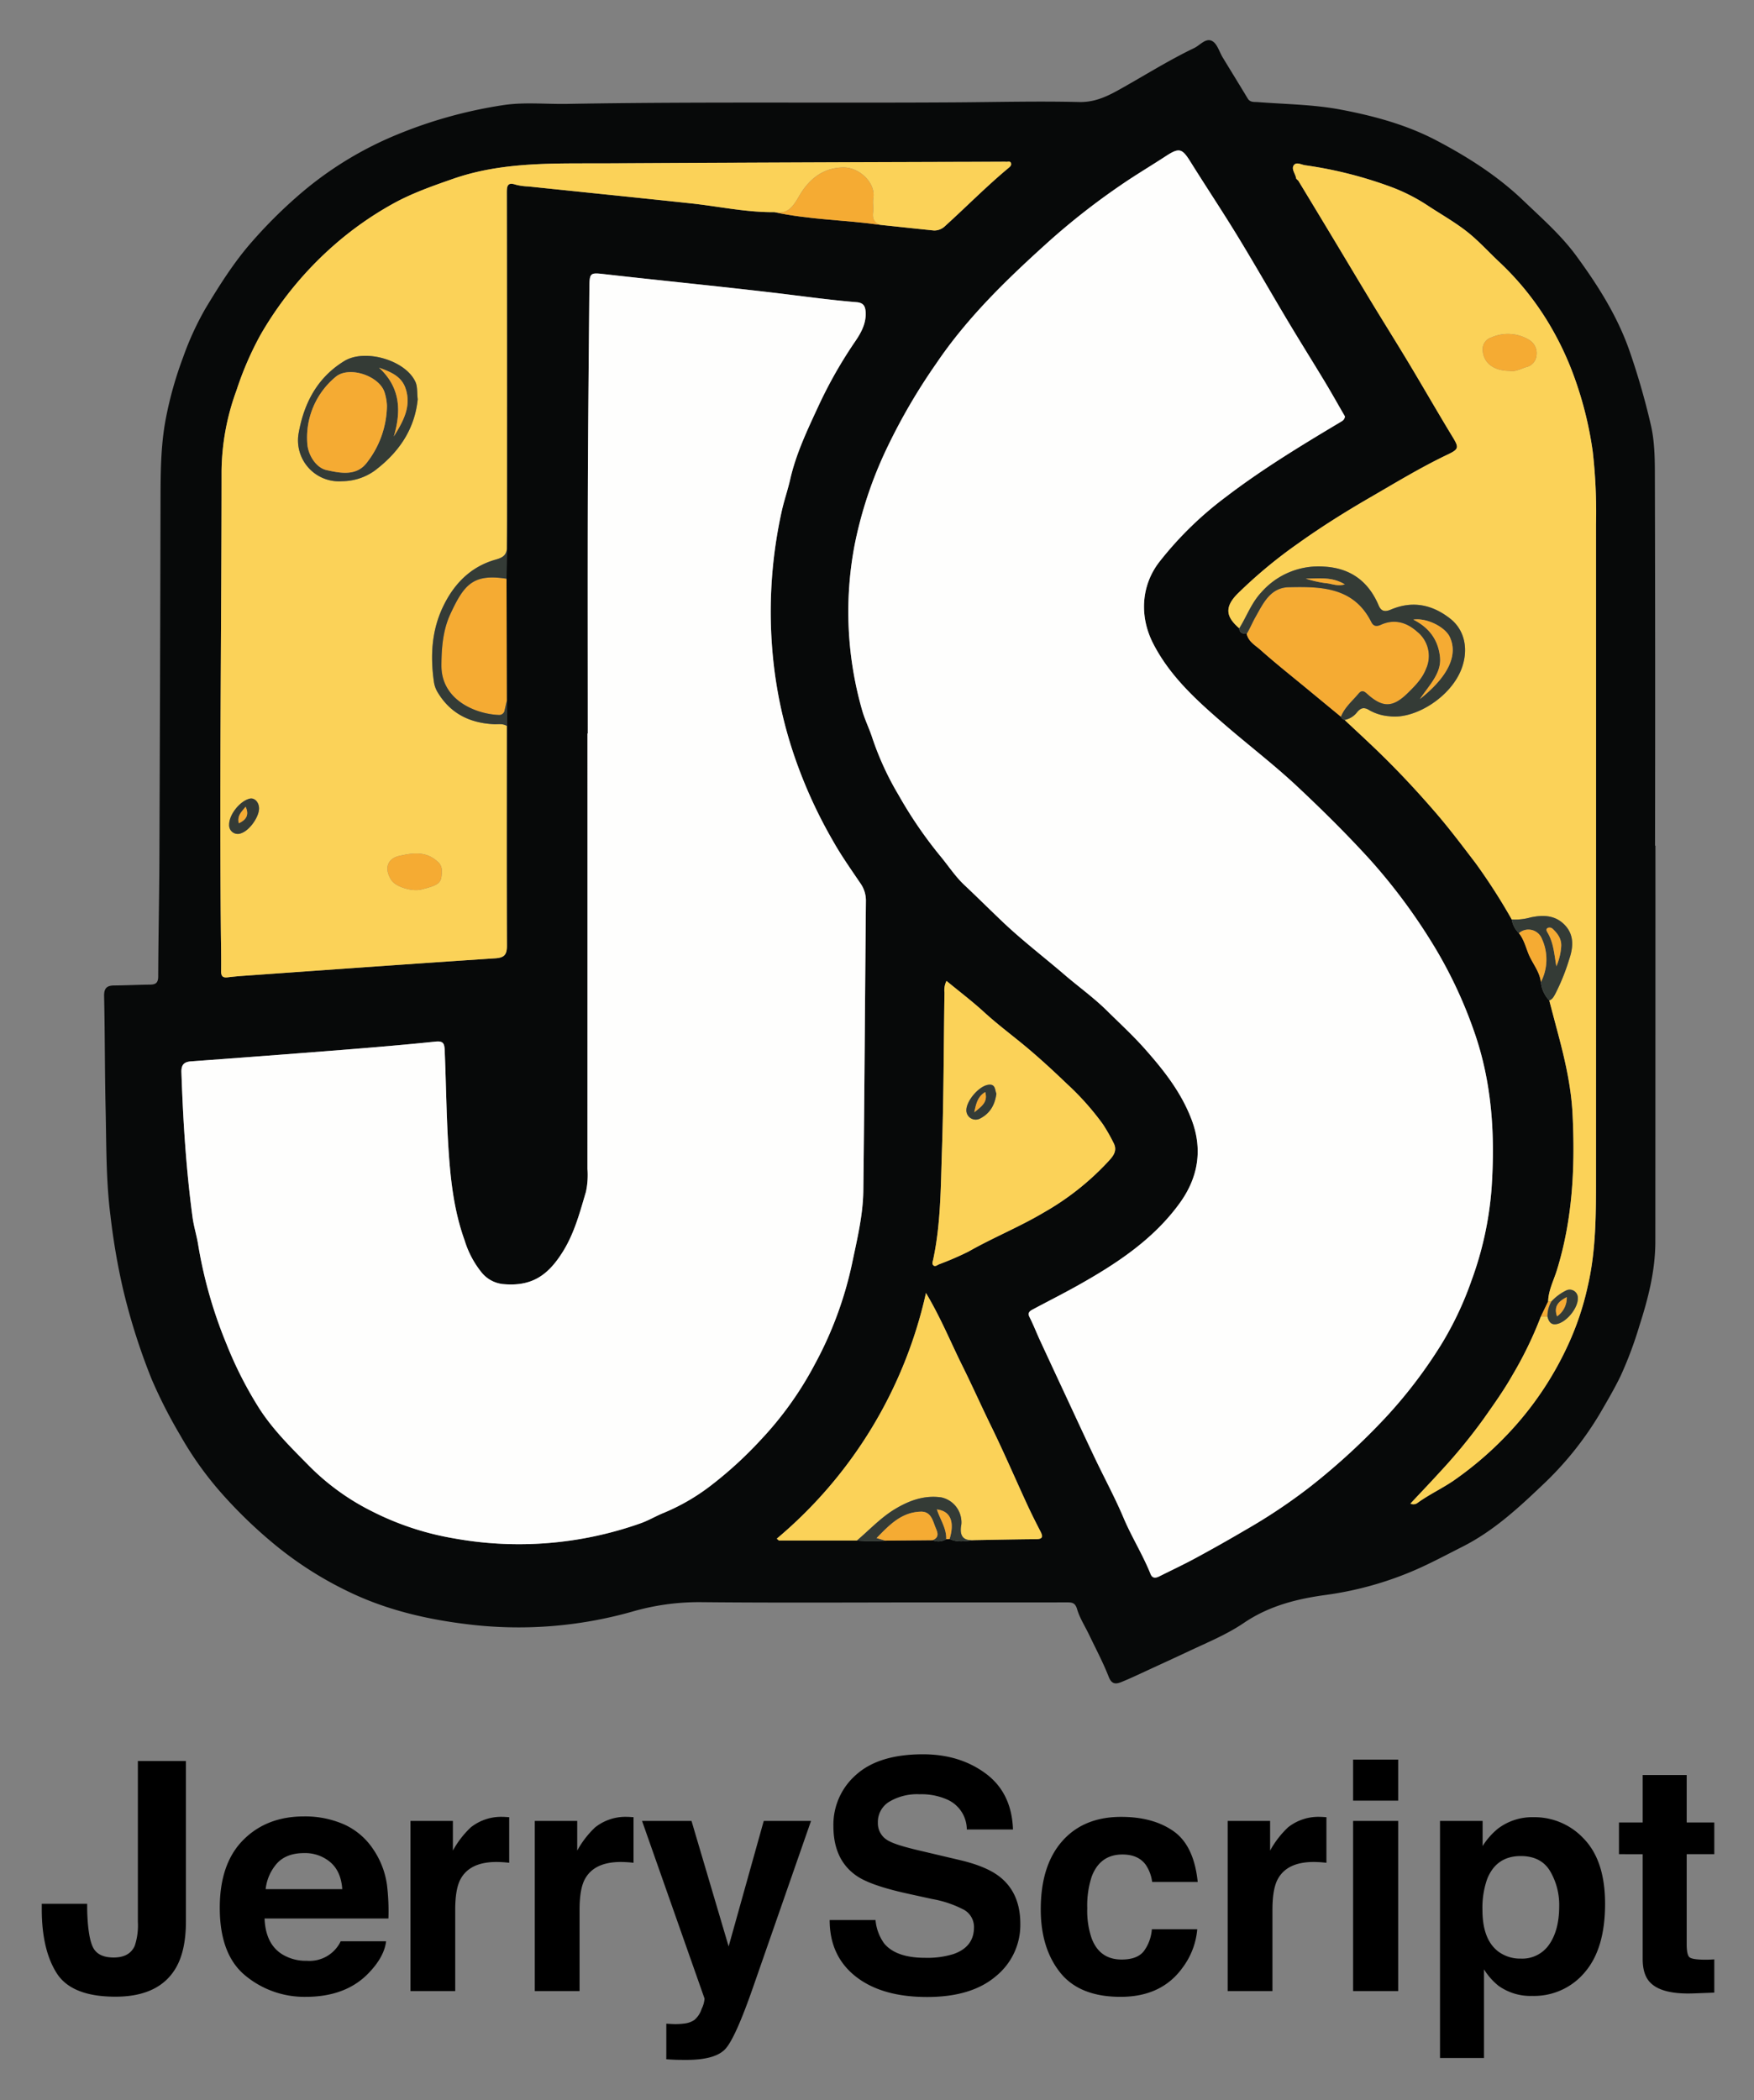
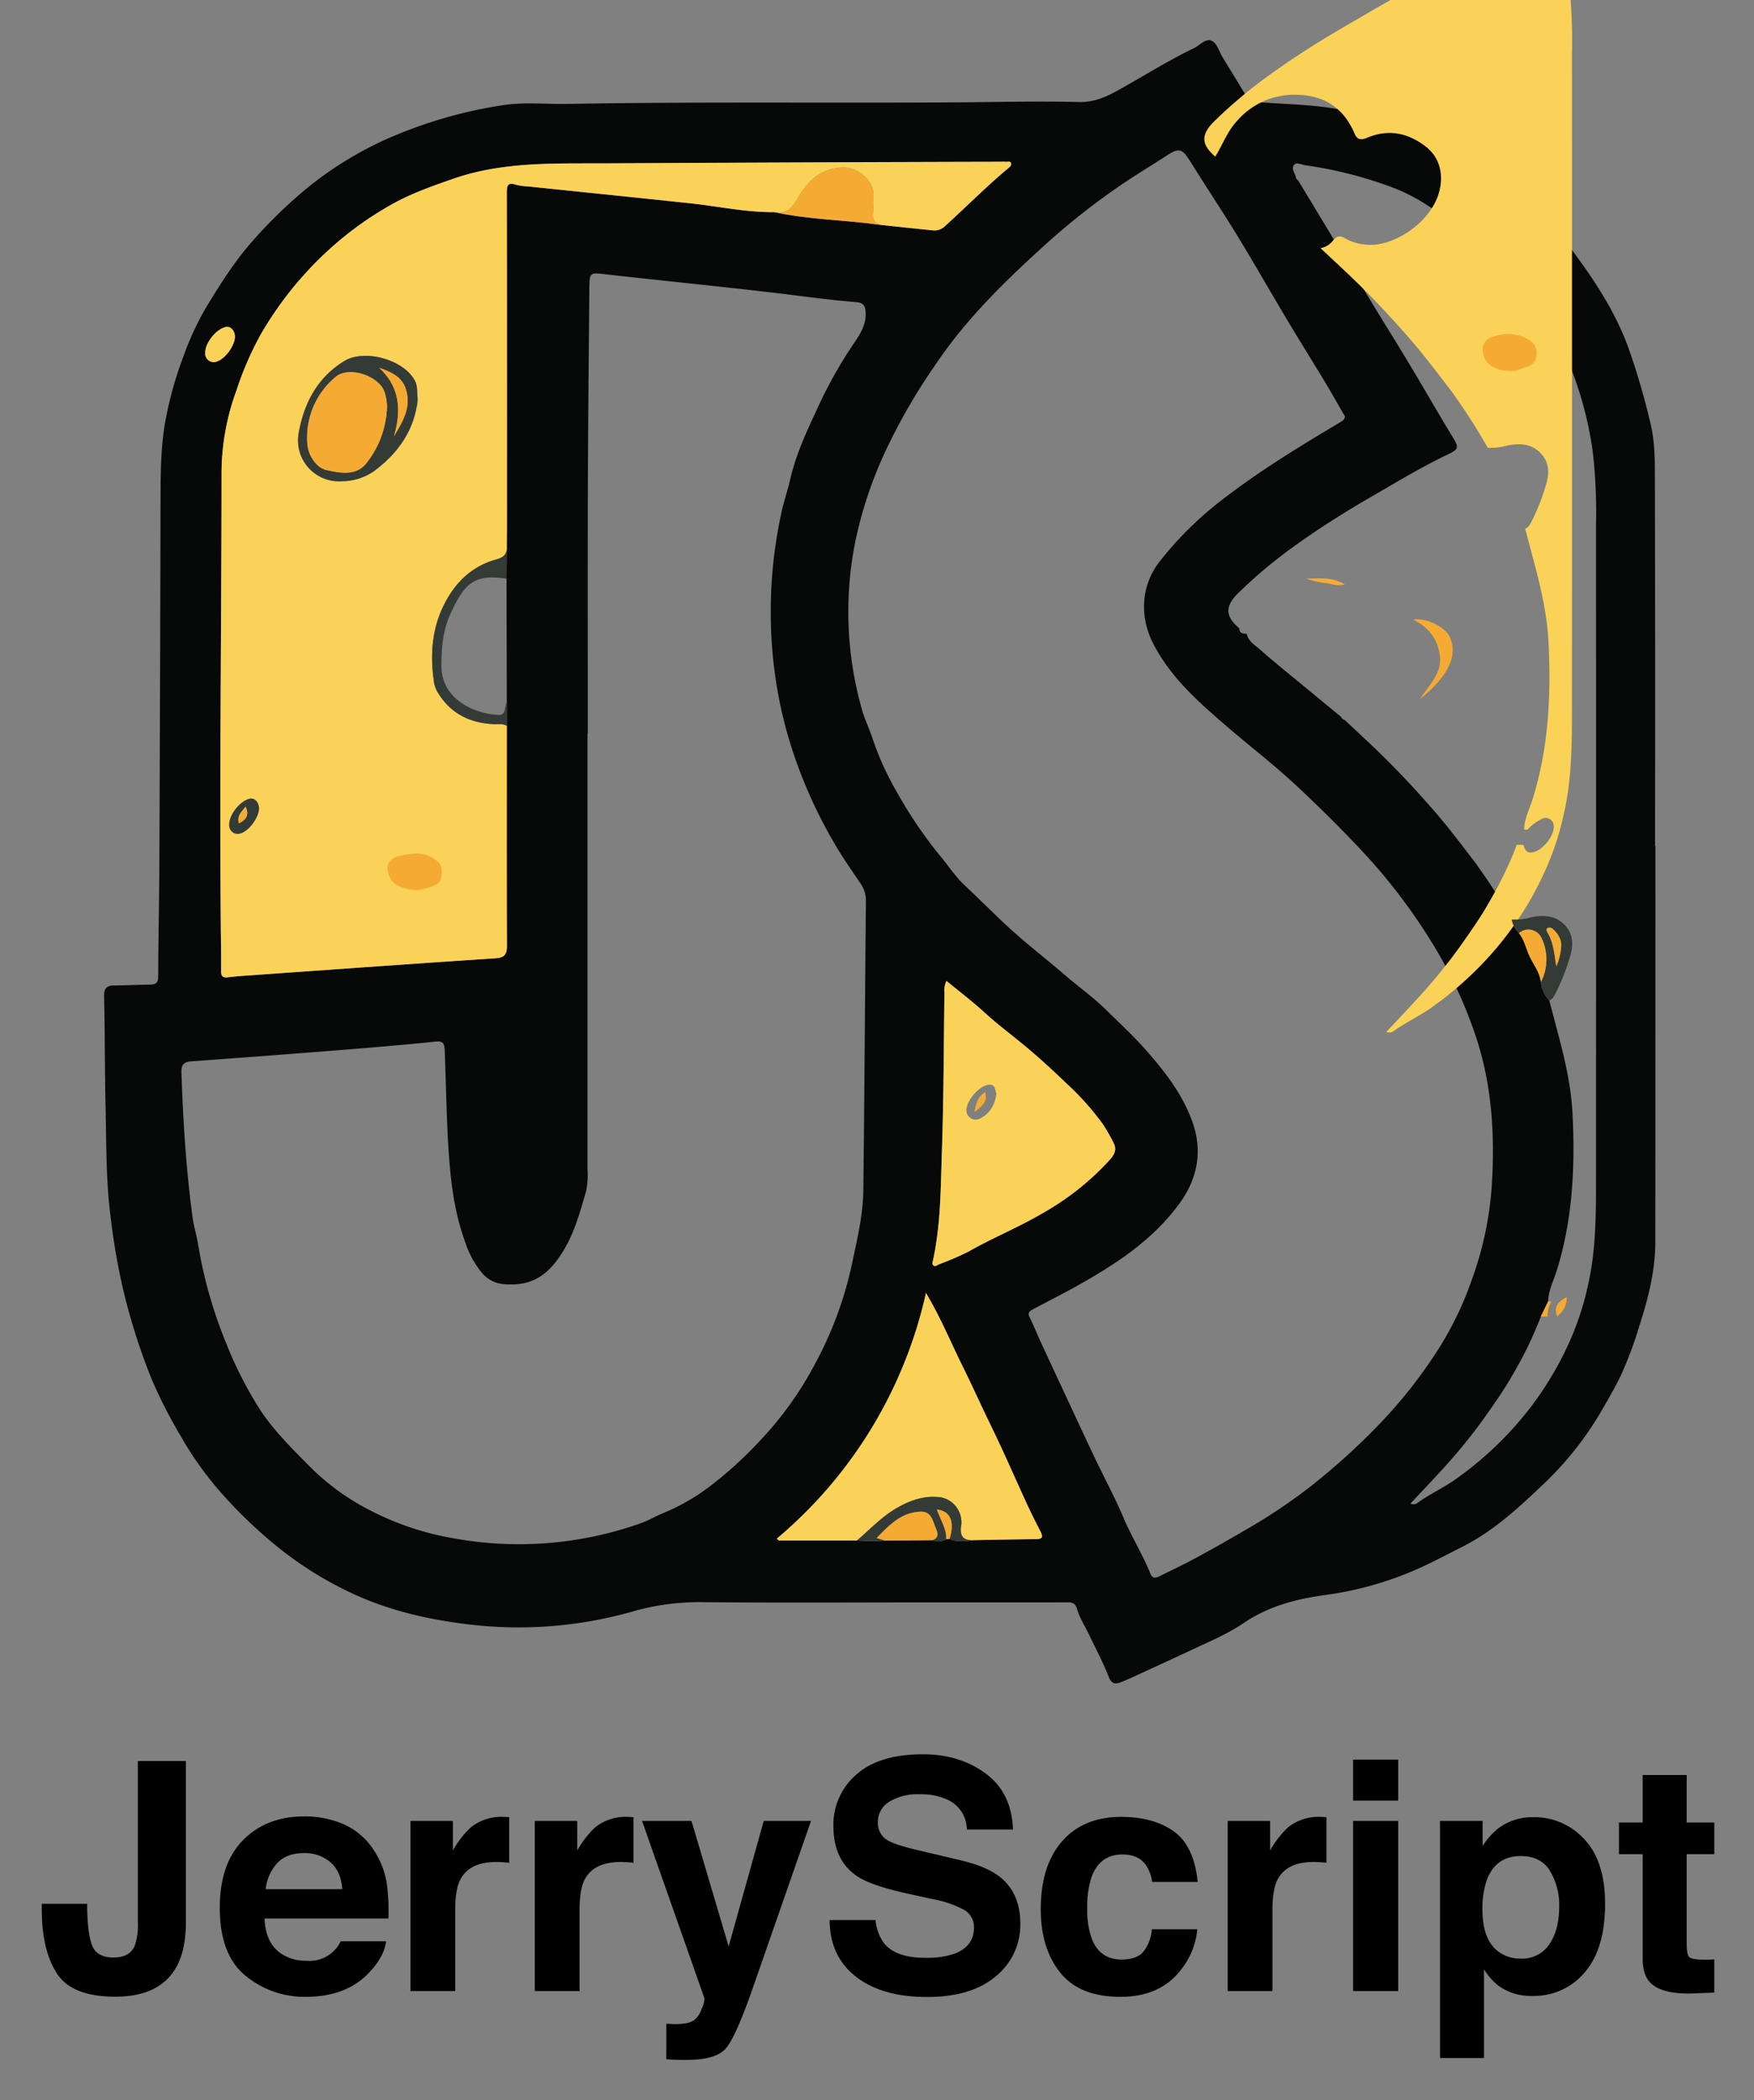
<svg xmlns="http://www.w3.org/2000/svg" role="img" viewBox="0.04 -9.46 497.92 595.92">
  <rect x="0.04" y="-9.46" width="497.92" height="595.92" fill="#808080" stroke="none" />
  <title>Jerryscript logo</title>
  <defs>
    <style>.cls-2{fill:#fefefd}.cls-4{fill:#f5ab33}.cls-5{fill:#343b36}</style>
  </defs>
  <path fill="#070909" d="M469.978 230.515q0 56.208-.026 112.415c-.013 8.217-2.034 16.105-4.543 23.884a109.581 109.581 0 0 1-5.302 14.145c-1.754 3.633-3.813 7.125-5.841 10.619a93.307 93.307 0 0 1-16.618 20.617c-6.845 6.522-13.812 12.883-22.413 17.232-5.294 2.677-10.507 5.509-16.023 7.694a96.383 96.383 0 0 1-22.677 5.993c-8.344 1.123-16.253 3.11-23.425 7.981-4.782 3.247-10.251 5.486-15.525 7.972-4.044 1.906-8.114 3.756-12.171 5.635-2.355 1.091-4.704 2.203-7.11 3.169-1.549.622-2.699.61-3.524-1.499-1.594-4.075-3.668-7.962-5.56-11.919-1.158-2.422-2.664-4.735-3.412-7.275-.534-1.813-1.386-1.938-2.861-1.935-12.519.028-25.038.005-37.556.006-22.135.002-44.271.149-66.403-.07a67.998 67.998 0 0 0-19.424 2.675 118.577 118.577 0 0 1-47.117 3.559c-11.167-1.369-22.088-3.913-32.27-8.648a103.379 103.379 0 0 1-21.304-13.236 133.374 133.374 0 0 1-15.371-14.61 96.922 96.922 0 0 1-12.287-17.075 139.561 139.561 0 0 1-8.068-15.798 178.768 178.768 0 0 1-8.177-25.687 189.978 189.978 0 0 1-3.575-20.858c-1.279-9.989-1.143-20.091-1.372-30.151-.244-10.7-.191-21.407-.429-32.107-.051-2.301.773-3.047 2.894-3.061 3.355-.022 6.708-.205 10.063-.236 1.626-.015 2.394-.431 2.4-2.327.036-10.974.288-21.948.334-32.922q.212-50.761.323-101.522c.022-8.06-.003-16.131 1.549-24.078a106.296 106.296 0 0 1 4.867-17.18 83.551 83.551 0 0 1 6.408-13.949c3.923-6.476 7.913-12.855 12.934-18.601a134.496 134.496 0 0 1 13.057-13.084 101.172 101.172 0 0 1 28.309-17.539 129.974 129.974 0 0 1 30.398-8.407c5.87-.853 11.951-.207 17.936-.313 36.727-.65 73.459-.201 110.188-.437 11.699-.075 23.404-.379 35.095-.093 5.072.124 8.916-2.092 12.97-4.388 6.531-3.699 12.912-7.668 19.695-10.917 1.719-.824 3.345-3.017 5.18-1.978 1.409.798 1.984 3.052 2.952 4.645 2.357 3.877 4.742 7.737 7.084 11.623.708 1.175 1.836.954 2.893 1.036 7.853.609 15.758.664 23.531 2.134 9.437 1.784 18.717 4.308 27.206 8.774 8.845 4.653 17.292 10.017 24.614 17.028 5.254 5.03 10.763 9.849 15.053 15.711 6.159 8.417 11.725 17.165 15.188 27.221a204.778 204.778 0 0 1 5.961 20.737c1.192 5.171 1.135 10.457 1.148 15.693q.13 51.849.045 103.7zM268.65 427.313l.96-.067c2.25 1.088 4.577.602 6.894.338 5.885-.099 11.771-.236 17.657-.277 2.139-.015 1.896-.936 1.171-2.337-1.279-2.473-2.532-4.962-3.699-7.49-3.406-7.382-6.618-14.858-10.188-22.159-2.802-5.73-5.399-11.555-8.239-17.271-3.28-6.601-6.048-13.456-10.304-20.608a127.059 127.059 0 0 1-42.35 69.718l.594.525h22.168a46.421 46.421 0 0 0 8.001.04l13.451-.126a4.238 4.238 0 0 0 3.885-.285zM437.457 269.226a8.934 8.934 0 0 0 2.382 5.203q1.241 4.697 2.484 9.394c2.007 7.524 3.749 15.137 4.133 22.91.738 14.966.034 29.804-4.473 44.312-.891 2.868-2.384 5.664-2.459 8.792l-2.074 4.297a108.855 108.855 0 0 1-8.055 16.614c-2.427 4.292-5.293 8.294-8.13 12.328a157.41 157.41 0 0 1-12.617 15.342c-2.66 2.919-5.392 5.773-8.212 8.784a1.902 1.902 0 0 0 2.054-.223c3.198-2.31 6.777-3.983 10.065-6.195a99.048 99.048 0 0 0 17.426-15.392 93.188 93.188 0 0 0 15.232-23.29 80.841 80.841 0 0 0 5.567-16.632c2.392-10.297 2.326-20.86 2.33-31.373q.034-92.376.003-184.753a151.394 151.394 0 0 0-.925-20.622 103.833 103.833 0 0 0-5.181-21.001 86.742 86.742 0 0 0-8.204-16.897 80.978 80.978 0 0 0-13.193-15.984c-2.656-2.493-5.129-5.195-7.895-7.557-3.795-3.24-8.186-5.652-12.342-8.393a51.668 51.668 0 0 0-10.007-5.146 117.22 117.22 0 0 0-24.851-6.316c-1.101-.162-2.528-1.062-3.243.073-.67 1.063.509 2.35.698 3.58.046.3.497.515.681.818q5.063 8.352 10.102 16.718c3.547 5.891 7.062 11.801 10.63 17.679 3.529 5.814 7.15 11.573 10.652 17.404 4.14 6.894 8.136 13.876 12.316 20.746 1.869 3.073 1.908 3.521-1.374 5.086-7.615 3.63-14.821 8.022-22.101 12.232-6.956 4.024-13.793 8.313-20.362 13.007a135.664 135.664 0 0 0-17.11 14.207c-4.127 4.114-3.015 6.878.443 9.858.046 1.405 1.032 1.541 2.105 1.559.473 2.222 2.449 3.264 3.912 4.567 4.327 3.853 8.881 7.45 13.35 11.144q4.743 3.92 9.494 7.829a1.449 1.449 0 0 0 1.027.89c3.215 3.02 6.467 6.002 9.636 9.069 5.685 5.502 11.063 11.276 16.243 17.275 3.986 4.616 7.618 9.47 11.308 14.293a169.043 169.043 0 0 1 10.273 15.994 6.959 6.959 0 0 0 2.028 3.888c1.376 1.71 1.929 3.885 2.705 5.82 1.094 2.729 3.192 5.024 3.53 8.06zm-293.623-114.461q.037-4.206.073-8.412c.015-2.99.043-5.979.044-8.969q.005-46.077-.034-92.155c-.003-2.01.238-3.046 2.571-2.268a16.465 16.465 0 0 0 3.487.484c15.388 1.601 30.781 3.159 46.164 4.804 7.913.846 15.732 2.571 23.743 2.495 9.951 2.156 20.157 2.193 30.195 3.622 5.037.53 10.073 1.072 15.112 1.583a4.392 4.392 0 0 0 3.174-1.294c6.026-5.453 11.731-11.258 17.989-16.463.42-.349.89-.771.693-1.35-.231-.679-.918-.343-1.408-.389-.54-.051-1.087-.014-1.632-.012q-55.777.213-111.554.45c-14.74.084-29.557-.571-43.844 4.412-5.93 2.068-11.866 4.149-17.32 7.218a95.8 95.8 0 0 0-16.387 11.556 100.602 100.602 0 0 0-20.908 25.475 91.721 91.721 0 0 0-6.807 15.728 68.475 68.475 0 0 0-4.249 22.782c-.01 43.36-.604 86.719-.207 130.08.037 3.991.132 7.982.083 11.972-.018 1.461.477 1.931 1.892 1.755 1.889-.234 3.79-.379 5.689-.513 23.419-1.651 46.836-3.336 70.262-4.879 2.637-.174 3.303-1.116 3.293-3.614-.077-20.776-.037-41.553-.032-62.329l-.007-7.152zm238.007-46.063c-.11-.188-.287-.488-.462-.789-1.736-3-3.427-6.027-5.218-8.994-3.465-5.741-7.033-11.42-10.472-17.175-4.812-8.051-9.452-16.206-14.339-24.21-4.34-7.107-8.961-14.042-13.373-21.106-2.33-3.73-3.149-4.086-6.907-1.632-4.27 2.789-8.659 5.382-12.868 8.282a199.426 199.426 0 0 0-20.43 15.987c-11.733 10.568-23.054 21.454-31.973 34.66a168.826 168.826 0 0 0-13.809 23.613 116.252 116.252 0 0 0-9.315 27.708 101.462 101.462 0 0 0 2.109 47.043c.777 2.721 2.03 5.191 2.883 7.827a83.213 83.213 0 0 0 7.45 16.209 121.766 121.766 0 0 0 11.688 17.134c2.345 2.793 4.35 5.931 6.985 8.407 3.648 3.428 7.204 6.966 10.826 10.412 5.61 5.337 11.742 10.008 17.59 15.034 3.981 3.422 8.293 6.496 12.016 10.173 3.623 3.577 7.383 7.023 10.784 10.855 5.417 6.103 10.366 12.362 13.312 20.142 3.258 8.603 1.753 16.54-3.322 23.582-7.545 10.47-18.194 17.416-29.304 23.62-4.132 2.307-8.367 4.429-12.537 6.668-.819.44-1.47.93-.854 2.141 1.097 2.158 1.97 4.428 2.986 6.629q3.727 8.074 7.501 16.128c2.679 5.745 5.332 11.504 8.057 17.227 2.697 5.664 5.7 11.195 8.142 16.965 2.306 5.449 5.465 10.463 7.667 15.946.506 1.261 1.421 1.203 2.444.691 3.431-1.715 6.908-3.343 10.279-5.169q7.263-3.936 14.392-8.117a158.378 158.378 0 0 0 18.265-12.22 189.225 189.225 0 0 0 21.79-20.065 135.332 135.332 0 0 0 15.314-20.17 94.277 94.277 0 0 0 8.633-18.227 96.757 96.757 0 0 0 5.672-25.829c1.088-15.437.157-30.602-5.071-45.242a127.167 127.167 0 0 0-12.075-25.193 164.105 164.105 0 0 0-17.37-23.195c-6.581-7.221-13.495-14.059-20.621-20.735-6.647-6.228-13.873-11.732-20.74-17.674-7.737-6.695-15.318-13.475-20.142-22.841-3.926-7.622-3.501-16.383 1.673-23.137a99.779 99.779 0 0 1 18.798-18.404c10.306-7.892 21.405-14.627 32.543-21.276.644-.384 1.281-.677 1.406-1.682zm-214.939 89.978h-.086q0 61.781-.008 123.561a22.695 22.695 0 0 1-.431 6.486c-1.728 5.843-3.268 11.734-6.569 17.016-4.122 6.597-8.731 9.992-17.093 9.169a9.02 9.02 0 0 1-6.076-3.433 27.029 27.029 0 0 1-4.699-8.951c-2.607-7.218-3.698-14.692-4.315-22.285-.859-10.578-.901-21.189-1.354-31.783-.084-1.971-.541-2.559-2.655-2.34-8.744.903-17.507 1.638-26.272 2.334q-21.537 1.708-43.086 3.268c-2.071.151-2.784 1.073-2.716 3.095.463 13.76 1.324 27.489 3.158 41.14.349 2.595 1.158 5.126 1.58 7.714a128.773 128.773 0 0 0 8.099 28.358 110.029 110.029 0 0 0 9.406 18.409c3.969 6.088 9.072 11.065 14.123 16.19a67.437 67.437 0 0 0 17.767 12.791 81.149 81.149 0 0 0 23.088 7.635 103.459 103.459 0 0 0 53.163-4.264c2.323-.827 4.374-2.088 6.615-2.981a58.833 58.833 0 0 0 12.949-7.452 112.089 112.089 0 0 0 14.417-13.129 97.689 97.689 0 0 0 15.446-21.568 106.073 106.073 0 0 0 10.542-28.451c1.441-6.905 3.142-13.802 3.225-20.881.32-27.391.472-54.783.732-82.175a8.453 8.453 0 0 0-1.611-5.031c-2.655-3.927-5.407-7.813-7.725-11.937a135.785 135.785 0 0 1-10.291-22.139 124.003 124.003 0 0 1-6.298-25.963 131.934 131.934 0 0 1 2.122-45.901c.679-2.912 1.651-5.721 2.309-8.611 1.652-7.26 4.842-13.941 7.924-20.601a127.212 127.212 0 0 1 10.473-18.469c1.636-2.389 3.151-5.026 3.027-8.207-.07-1.789-.552-2.837-2.579-3.002-8.038-.655-16.021-1.805-24.029-2.74-15.649-1.828-31.33-3.382-46.987-5.148-4.775-.538-4.802-.686-4.845 4.292-.164 19.044-.364 38.087-.425 57.131-.073 22.951-.017 45.903-.017 68.854zm101.831 70.214a5.803 5.803 0 0 0-.576 3.309c-.224 14.961-.215 29.929-.722 44.88-.349 10.306-.309 20.679-2.481 30.854-.127.596-.461 1.338.164 1.755.467.312 1.003-.168 1.5-.384a85.192 85.192 0 0 0 8.403-3.633c6.988-3.976 14.458-6.978 21.391-11.103a76.179 76.179 0 0 0 17.849-14.027c1.297-1.429 3.243-3.135 1.903-5.67a51.025 51.025 0 0 0-3.055-5.351 76.879 76.879 0 0 0-10.221-11.454c-3.493-3.353-7.048-6.64-10.757-9.783-4.203-3.562-8.66-6.814-12.732-10.542-3.375-3.09-7.04-5.864-10.664-8.85z" />
-   <path d="M381.84 108.703c-.125 1.005-.762 1.297-1.406 1.682-11.137 6.649-22.236 13.385-32.543 21.276a99.779 99.779 0 0 0-18.798 18.404c-5.175 6.754-5.599 15.515-1.673 23.137 4.824 9.366 12.406 16.145 20.142 22.841 6.867 5.943 14.093 11.447 20.74 17.674 7.126 6.676 14.04 13.514 20.621 20.735a164.105 164.105 0 0 1 17.37 23.195 127.167 127.167 0 0 1 12.075 25.193c5.227 14.64 6.158 29.805 5.071 45.242a96.757 96.757 0 0 1-5.672 25.829 94.277 94.277 0 0 1-8.633 18.227 135.332 135.332 0 0 1-15.314 20.17 189.225 189.225 0 0 1-21.79 20.065 158.378 158.378 0 0 1-18.265 12.22q-7.121 4.186-14.392 8.117c-3.37 1.826-6.848 3.454-10.279 5.169-1.023.511-1.938.569-2.444-.691-2.202-5.483-5.361-10.497-7.667-15.946-2.442-5.77-5.445-11.301-8.142-16.965-2.725-5.724-5.378-11.482-8.057-17.227q-3.759-8.06-7.501-16.128c-1.016-2.201-1.889-4.471-2.986-6.629-.615-1.21.035-1.701.854-2.141 4.171-2.239 8.406-4.361 12.537-6.668 11.11-6.204 21.758-13.15 29.304-23.62 5.075-7.042 6.579-14.979 3.322-23.582-2.946-7.78-7.895-14.039-13.312-20.142-3.401-3.831-7.161-7.277-10.784-10.855-3.723-3.676-8.034-6.751-12.016-10.173-5.848-5.026-11.98-9.697-17.59-15.034-3.623-3.446-7.179-6.984-10.826-10.412-2.635-2.476-4.64-5.614-6.985-8.407a121.766 121.766 0 0 1-11.688-17.134 83.213 83.213 0 0 1-7.45-16.209c-.853-2.636-2.106-5.106-2.883-7.827a101.462 101.462 0 0 1-2.109-47.043 116.252 116.252 0 0 1 9.315-27.708A168.826 168.826 0 0 1 265.797 93.725c8.919-13.206 20.239-24.091 31.973-34.66a199.426 199.426 0 0 1 20.43-15.987c4.209-2.9 8.598-5.494 12.868-8.282 3.758-2.454 4.577-2.098 6.907 1.632 4.412 7.064 9.033 13.999 13.373 21.106 4.888 8.004 9.528 16.159 14.339 24.21 3.44 5.756 7.008 11.434 10.472 17.175 1.791 2.967 3.482 5.994 5.218 8.994.174.301.352.601.462.789z" class="cls-2" />
-   <path d="M166.901 198.68c0-22.951-.056-45.903.017-68.854.06-19.044.26-38.088.425-57.131.043-4.978.071-4.83 4.845-4.292 15.657 1.766 31.338 3.319 46.987 5.148 8.007.935 15.991 2.085 24.029 2.74 2.027.165 2.509 1.213 2.579 3.002.124 3.182-1.391 5.819-3.027 8.207A127.212 127.212 0 0 0 232.282 105.97c-3.082 6.659-6.272 13.34-7.924 20.601-.658 2.89-1.629 5.699-2.309 8.611a131.934 131.934 0 0 0-2.122 45.901 124.003 124.003 0 0 0 6.298 25.963 135.785 135.785 0 0 0 10.291 22.139c2.318 4.124 5.07 8.01 7.725 11.937a8.453 8.453 0 0 1 1.611 5.031c-.259 27.392-.411 54.784-.732 82.175-.083 7.079-1.784 13.976-3.225 20.881a106.073 106.073 0 0 1-10.542 28.451 97.689 97.689 0 0 1-15.446 21.568 112.089 112.089 0 0 1-14.417 13.129 58.833 58.833 0 0 1-12.949 7.452c-2.241.893-4.292 2.154-6.615 2.981a103.459 103.459 0 0 1-53.163 4.264 81.149 81.149 0 0 1-23.088-7.635 67.437 67.437 0 0 1-17.767-12.791c-5.052-5.124-10.155-10.101-14.123-16.19a110.029 110.029 0 0 1-9.406-18.409 128.773 128.773 0 0 1-8.099-28.358c-.422-2.589-1.231-5.119-1.58-7.714-1.834-13.651-2.695-27.38-3.158-41.14-.068-2.022.646-2.944 2.716-3.095q21.547-1.574 43.086-3.268c8.764-.695 17.527-1.431 26.272-2.334 2.114-.218 2.571.369 2.655 2.34.453 10.594.495 21.205 1.354 31.783.617 7.593 1.707 15.068 4.315 22.285a27.029 27.029 0 0 0 4.699 8.951 9.02 9.02 0 0 0 6.076 3.433c8.362.823 12.971-2.572 17.093-9.169 3.3-5.282 4.84-11.172 6.569-17.016a22.695 22.695 0 0 0 .431-6.486q.016-61.781.008-123.561z" class="cls-2" />
-   <path fill="#fbd258" d="M143.915 196.534c-.005 20.776-.045 41.553.032 62.329.009 2.498-.656 3.44-3.293 3.614-23.426 1.543-46.843 3.228-70.262 4.879-1.899.134-3.801.279-5.689.513-1.415.176-1.91-.294-1.892-1.755.048-3.99-.046-7.981-.083-11.972-.398-43.361.197-86.72.207-130.08a68.475 68.475 0 0 1 4.249-22.782 91.721 91.721 0 0 1 6.807-15.728 100.602 100.602 0 0 1 20.908-25.475 95.8 95.8 0 0 1 16.387-11.556c5.454-3.069 11.39-5.149 17.32-7.218 14.287-4.983 29.104-4.328 43.844-4.412q55.777-.318 111.554-.45c.544-.002 1.092-.039 1.632.012.491.046 1.177-.29 1.408.389.197.579-.273 1.001-.693 1.35-6.258 5.204-11.963 11.009-17.989 16.463a4.392 4.392 0 0 1-3.174 1.294c-5.039-.511-10.075-1.052-15.112-1.583-1.823-.512-2.438-1.688-2.196-3.556.173-1.338-.151-2.749.074-4.072.724-4.263-3.921-8.689-8.389-8.68-6.018.011-10.017 3.496-12.728 8.213-1.718 2.989-3.228 5.14-6.957 4.473-8.01.076-15.83-1.649-23.743-2.495-15.383-1.645-30.776-3.203-46.164-4.804a16.465 16.465 0 0 1-3.487-.484c-2.333-.779-2.575.258-2.571 2.268q.077 46.077.034 92.155c-0 2.99-.028 5.979-.043 8.969-.168 1.975-1.546 2.529-3.218 3.004-7.143 2.031-11.854 6.975-14.921 13.43-3.188 6.709-3.596 13.904-2.549 21.202a7.765 7.765 0 0 0 1.067 3.005c3.626 6.036 9.1 8.697 15.926 9.05 1.244.064 2.547-.252 3.704.49zm-25.297-92.677c-.218-1.889-.033-3.572-.631-4.904-2.789-6.214-14.339-9.55-20.204-5.965-7.598 4.644-11.387 11.83-12.925 20.253a11.623 11.623 0 0 0 12.33 13.849 16.015 16.015 0 0 0 9.113-2.916c6.947-5.198 11.458-11.805 12.317-20.316zm6.824 133.862a3.212 3.212 0 0 0-1.291-2.773c-3.305-2.974-7.133-2.349-10.738-1.534-3.583.81-4.316 3.781-2.239 6.927 1.227 1.858 5.853 3.282 8.483 2.611 5.168-1.319 5.777-1.845 5.785-5.231zm-51.869-17.897c-.062-1.697-1.305-2.956-2.621-2.654-2.775.636-5.876 4.519-5.861 7.338a2.458 2.458 0 0 0 3.489 2.443c2.367-.819 5.082-4.695 4.993-7.128zm355.62 31.636a169.043 169.043 0 0 0-10.273-15.994c-3.69-4.822-7.323-9.677-11.308-14.293-5.18-5.999-10.558-11.773-16.243-17.275-3.169-3.067-6.422-6.049-9.636-9.069a5.783 5.783 0 0 0 3.609-2.257c1.094-1.259 2.029-1.383 3.479-.465a13.664 13.664 0 0 0 5.654 1.683c7.212.957 17.606-5.469 20.557-13.736 1.835-5.14.94-10.637-3.344-13.985-5.05-3.946-10.614-5.139-16.734-2.574-1.403.588-2.715.821-3.536-1.125-2.884-6.831-7.978-10.626-15.5-11.035a21.578 21.578 0 0 0-17.801 7.277c-2.848 3.037-4.156 6.841-6.272 10.228-3.459-2.981-4.571-5.745-.444-9.859a135.664 135.664 0 0 1 17.11-14.207c6.569-4.694 13.406-8.984 20.362-13.007 7.28-4.211 14.486-8.603 22.101-12.232 3.283-1.565 3.244-2.013 1.374-5.086-4.18-6.87-8.175-13.852-12.316-20.746-3.502-5.831-7.123-11.59-10.652-17.404-3.568-5.878-7.083-11.788-10.63-17.679q-5.038-8.367-10.102-16.718c-.184-.303-.635-.519-.681-.818-.189-1.23-1.368-2.518-.698-3.58.716-1.135 2.143-.235 3.243-.073a117.22 117.22 0 0 1 24.851 6.316 51.668 51.668 0 0 1 10.007 5.146c4.156 2.741 8.547 5.153 12.342 8.393 2.766 2.361 5.238 5.063 7.895 7.557a80.978 80.978 0 0 1 13.193 15.984 86.742 86.742 0 0 1 8.204 16.897 103.833 103.833 0 0 1 5.181 21.001 151.394 151.394 0 0 1 .925 20.622q.025 92.376-.003 184.753c-.004 10.513.062 21.076-2.33 31.373a80.841 80.841 0 0 1-5.567 16.632 93.188 93.188 0 0 1-15.232 23.29 99.048 99.048 0 0 1-17.426 15.392c-3.288 2.212-6.867 3.885-10.065 6.195a1.902 1.902 0 0 1-2.054.223c2.82-3.012 5.552-5.865 8.212-8.784a157.41 157.41 0 0 0 12.617-15.342c2.837-4.033 5.703-8.036 8.13-12.328a108.87 108.87 0 0 0 8.055-16.614q.945.001 1.89 0c.298 1.205.818 2.3 2.265 2.18 2.89-.24 6.498-4.572 6.34-7.482a2.298 2.298 0 0 0-3.427-2.033 14.008 14.008 0 0 0-4.034 3.021l-.961.018c.075-3.129 1.569-5.925 2.46-8.793 4.508-14.508 5.211-29.346 4.473-44.312-.383-7.773-2.125-15.386-4.133-22.91q-1.252-4.694-2.484-9.394c.941-.327 1.31-1.143 1.752-1.942a59.494 59.494 0 0 0 3.916-9.747c1.265-3.701 1.418-7.355-1.78-10.211-2.643-2.36-5.922-2.352-9.186-1.654a16.144 16.144 0 0 1-5.347.584zm-.635-155.682c1.532.333 3.06-.514 4.683-1.051a3.77 3.77 0 0 0 2.991-3.394 4.4 4.4 0 0 0-2.162-4.38 11.602 11.602 0 0 0-10.636-.662 3.452 3.452 0 0 0-2.492 3.448c.092 3.589 2.871 6.013 7.617 6.037zM268.731 268.895c3.625 2.987 7.29 5.76 10.664 8.85 4.072 3.729 8.529 6.981 12.732 10.542 3.709 3.143 7.265 6.43 10.757 9.783a76.879 76.879 0 0 1 10.221 11.454 51.025 51.025 0 0 1 3.055 5.351c1.341 2.536-.606 4.242-1.903 5.67a76.179 76.179 0 0 1-17.849 14.027c-6.933 4.125-14.402 7.127-21.391 11.103a85.192 85.192 0 0 1-8.403 3.633c-.498.216-1.033.695-1.5.384-.625-.417-.291-1.159-.164-1.755 2.172-10.175 2.132-20.548 2.481-30.854.507-14.951.498-29.919.722-44.88a5.803 5.803 0 0 1 .576-3.309zm14.159 31.99c-.441-.951-.163-2.892-2.403-2.5-2.575.451-5.905 4.316-6.104 6.945a2.646 2.646 0 0 0 3.802 2.648c2.774-1.386 4.267-3.756 4.706-7.093zm-39.577 126.799H221.145l-.594-.525A127.059 127.059 0 0 0 262.902 357.441c4.256 7.152 7.024 14.007 10.304 20.608 2.84 5.715 5.437 11.541 8.239 17.271 3.57 7.301 6.782 14.777 10.188 22.159 1.166 2.528 2.42 5.017 3.699 7.49.725 1.402.968 2.322-1.171 2.337-5.886.041-11.771.178-17.657.278-3.361.263-4.105-1.558-3.564-4.441a5.87 5.87 0 0 0-.015-1.352 7.204 7.204 0 0 0-5.681-6.339c-4.783-.674-9.006.847-13.053 3.263-4.093 2.444-7.292 5.931-10.876 8.969z" />
-   <path d="M380.705 193.937q-4.747-3.914-9.494-7.829c-4.469-3.693-9.023-7.291-13.35-11.144-1.463-1.303-3.44-2.345-3.912-4.567.928-1.538 1.611-3.218 2.485-4.759 2.179-3.844 4.187-8.347 9.466-8.463 9.208-.203 18.448-.058 23.44 9.907.62 1.237 1.526 1.28 2.717.744 3.847-1.732 7.319-.663 10.255 1.948a8.826 8.826 0 0 1 2.57 10.526c-1.077 2.795-3.089 4.825-5.14 6.844-4.343 4.275-7.214 4.307-11.739.177-.78-.712-1.471-.942-2.28.026-1.773 2.123-3.969 3.919-5.018 6.592zM143.833 154.766q.038 17.309.075 34.617c-.199.877-.391 1.755-.6 2.63a1.558 1.558 0 0 1-1.695 1.407c-6.521-.253-16.307-4.212-16.266-14.031.021-5.081.444-10.085 2.527-14.58 3.866-8.345 6.438-11.551 15.958-10.044z" class="cls-4" />
-   <path d="M380.705 193.937c1.05-2.673 3.246-4.469 5.018-6.592.809-.968 1.5-.738 2.28-.026 4.525 4.13 7.396 4.099 11.739-.177 2.051-2.019 4.063-4.049 5.14-6.844a8.826 8.826 0 0 0-2.57-10.526c-2.935-2.611-6.407-3.68-10.255-1.948-1.19.536-2.097.494-2.717-.744-4.992-9.965-14.232-10.11-23.44-9.907-5.279.116-7.287 4.619-9.466 8.463-.874 1.541-1.557 3.221-2.485 4.759-1.073-.018-2.059-.153-2.105-1.558 2.117-3.386 3.424-7.191 6.272-10.228a21.578 21.578 0 0 1 17.801-7.277c7.522.409 12.616 4.204 15.5 11.035.822 1.946 2.133 1.713 3.536 1.125 6.12-2.565 11.684-1.373 16.734 2.574 4.284 3.348 5.179 8.845 3.344 13.985-2.951 8.267-13.345 14.693-20.557 13.736a13.664 13.664 0 0 1-5.654-1.683c-1.45-.918-2.385-.794-3.479.465a5.783 5.783 0 0 1-3.609 2.257 1.45 1.45 0 0 1-1.027-.891zm20.549-27.564c4.757 2.395 7.071 6.017 7.562 10.524.505 4.634-2.906 7.859-5.689 12.013 8.117-6.444 10.893-12.551 8.445-17.673-1.332-2.787-6.561-5.468-10.317-4.865zm-19.449-10.003c-3.561-2.171-7.085-1.677-11.106-1.635a33.833 33.833 0 0 0 5.471 1.26c1.761.097 3.442 1.017 5.634.375z" class="cls-5" />
+   <path fill="#fbd258" d="M143.915 196.534c-.005 20.776-.045 41.553.032 62.329.009 2.498-.656 3.44-3.293 3.614-23.426 1.543-46.843 3.228-70.262 4.879-1.899.134-3.801.279-5.689.513-1.415.176-1.91-.294-1.892-1.755.048-3.99-.046-7.981-.083-11.972-.398-43.361.197-86.72.207-130.08a68.475 68.475 0 0 1 4.249-22.782 91.721 91.721 0 0 1 6.807-15.728 100.602 100.602 0 0 1 20.908-25.475 95.8 95.8 0 0 1 16.387-11.556c5.454-3.069 11.39-5.149 17.32-7.218 14.287-4.983 29.104-4.328 43.844-4.412q55.777-.318 111.554-.45c.544-.002 1.092-.039 1.632.012.491.046 1.177-.29 1.408.389.197.579-.273 1.001-.693 1.35-6.258 5.204-11.963 11.009-17.989 16.463a4.392 4.392 0 0 1-3.174 1.294c-5.039-.511-10.075-1.052-15.112-1.583-1.823-.512-2.438-1.688-2.196-3.556.173-1.338-.151-2.749.074-4.072.724-4.263-3.921-8.689-8.389-8.68-6.018.011-10.017 3.496-12.728 8.213-1.718 2.989-3.228 5.14-6.957 4.473-8.01.076-15.83-1.649-23.743-2.495-15.383-1.645-30.776-3.203-46.164-4.804a16.465 16.465 0 0 1-3.487-.484c-2.333-.779-2.575.258-2.571 2.268q.077 46.077.034 92.155c-0 2.99-.028 5.979-.043 8.969-.168 1.975-1.546 2.529-3.218 3.004-7.143 2.031-11.854 6.975-14.921 13.43-3.188 6.709-3.596 13.904-2.549 21.202a7.765 7.765 0 0 0 1.067 3.005c3.626 6.036 9.1 8.697 15.926 9.05 1.244.064 2.547-.252 3.704.49zm-25.297-92.677c-.218-1.889-.033-3.572-.631-4.904-2.789-6.214-14.339-9.55-20.204-5.965-7.598 4.644-11.387 11.83-12.925 20.253a11.623 11.623 0 0 0 12.33 13.849 16.015 16.015 0 0 0 9.113-2.916c6.947-5.198 11.458-11.805 12.317-20.316za3.212 3.212 0 0 0-1.291-2.773c-3.305-2.974-7.133-2.349-10.738-1.534-3.583.81-4.316 3.781-2.239 6.927 1.227 1.858 5.853 3.282 8.483 2.611 5.168-1.319 5.777-1.845 5.785-5.231zm-51.869-17.897c-.062-1.697-1.305-2.956-2.621-2.654-2.775.636-5.876 4.519-5.861 7.338a2.458 2.458 0 0 0 3.489 2.443c2.367-.819 5.082-4.695 4.993-7.128zm355.62 31.636a169.043 169.043 0 0 0-10.273-15.994c-3.69-4.822-7.323-9.677-11.308-14.293-5.18-5.999-10.558-11.773-16.243-17.275-3.169-3.067-6.422-6.049-9.636-9.069a5.783 5.783 0 0 0 3.609-2.257c1.094-1.259 2.029-1.383 3.479-.465a13.664 13.664 0 0 0 5.654 1.683c7.212.957 17.606-5.469 20.557-13.736 1.835-5.14.94-10.637-3.344-13.985-5.05-3.946-10.614-5.139-16.734-2.574-1.403.588-2.715.821-3.536-1.125-2.884-6.831-7.978-10.626-15.5-11.035a21.578 21.578 0 0 0-17.801 7.277c-2.848 3.037-4.156 6.841-6.272 10.228-3.459-2.981-4.571-5.745-.444-9.859a135.664 135.664 0 0 1 17.11-14.207c6.569-4.694 13.406-8.984 20.362-13.007 7.28-4.211 14.486-8.603 22.101-12.232 3.283-1.565 3.244-2.013 1.374-5.086-4.18-6.87-8.175-13.852-12.316-20.746-3.502-5.831-7.123-11.59-10.652-17.404-3.568-5.878-7.083-11.788-10.63-17.679q-5.038-8.367-10.102-16.718c-.184-.303-.635-.519-.681-.818-.189-1.23-1.368-2.518-.698-3.58.716-1.135 2.143-.235 3.243-.073a117.22 117.22 0 0 1 24.851 6.316 51.668 51.668 0 0 1 10.007 5.146c4.156 2.741 8.547 5.153 12.342 8.393 2.766 2.361 5.238 5.063 7.895 7.557a80.978 80.978 0 0 1 13.193 15.984 86.742 86.742 0 0 1 8.204 16.897 103.833 103.833 0 0 1 5.181 21.001 151.394 151.394 0 0 1 .925 20.622q.025 92.376-.003 184.753c-.004 10.513.062 21.076-2.33 31.373a80.841 80.841 0 0 1-5.567 16.632 93.188 93.188 0 0 1-15.232 23.29 99.048 99.048 0 0 1-17.426 15.392c-3.288 2.212-6.867 3.885-10.065 6.195a1.902 1.902 0 0 1-2.054.223c2.82-3.012 5.552-5.865 8.212-8.784a157.41 157.41 0 0 0 12.617-15.342c2.837-4.033 5.703-8.036 8.13-12.328a108.87 108.87 0 0 0 8.055-16.614q.945.001 1.89 0c.298 1.205.818 2.3 2.265 2.18 2.89-.24 6.498-4.572 6.34-7.482a2.298 2.298 0 0 0-3.427-2.033 14.008 14.008 0 0 0-4.034 3.021l-.961.018c.075-3.129 1.569-5.925 2.46-8.793 4.508-14.508 5.211-29.346 4.473-44.312-.383-7.773-2.125-15.386-4.133-22.91q-1.252-4.694-2.484-9.394c.941-.327 1.31-1.143 1.752-1.942a59.494 59.494 0 0 0 3.916-9.747c1.265-3.701 1.418-7.355-1.78-10.211-2.643-2.36-5.922-2.352-9.186-1.654a16.144 16.144 0 0 1-5.347.584zm-.635-155.682c1.532.333 3.06-.514 4.683-1.051a3.77 3.77 0 0 0 2.991-3.394 4.4 4.4 0 0 0-2.162-4.38 11.602 11.602 0 0 0-10.636-.662 3.452 3.452 0 0 0-2.492 3.448c.092 3.589 2.871 6.013 7.617 6.037zM268.731 268.895c3.625 2.987 7.29 5.76 10.664 8.85 4.072 3.729 8.529 6.981 12.732 10.542 3.709 3.143 7.265 6.43 10.757 9.783a76.879 76.879 0 0 1 10.221 11.454 51.025 51.025 0 0 1 3.055 5.351c1.341 2.536-.606 4.242-1.903 5.67a76.179 76.179 0 0 1-17.849 14.027c-6.933 4.125-14.402 7.127-21.391 11.103a85.192 85.192 0 0 1-8.403 3.633c-.498.216-1.033.695-1.5.384-.625-.417-.291-1.159-.164-1.755 2.172-10.175 2.132-20.548 2.481-30.854.507-14.951.498-29.919.722-44.88a5.803 5.803 0 0 1 .576-3.309zm14.159 31.99c-.441-.951-.163-2.892-2.403-2.5-2.575.451-5.905 4.316-6.104 6.945a2.646 2.646 0 0 0 3.802 2.648c2.774-1.386 4.267-3.756 4.706-7.093zm-39.577 126.799H221.145l-.594-.525A127.059 127.059 0 0 0 262.902 357.441c4.256 7.152 7.024 14.007 10.304 20.608 2.84 5.715 5.437 11.541 8.239 17.271 3.57 7.301 6.782 14.777 10.188 22.159 1.166 2.528 2.42 5.017 3.699 7.49.725 1.402.968 2.322-1.171 2.337-5.886.041-11.771.178-17.657.278-3.361.263-4.105-1.558-3.564-4.441a5.87 5.87 0 0 0-.015-1.352 7.204 7.204 0 0 0-5.681-6.339c-4.783-.674-9.006.847-13.053 3.263-4.093 2.444-7.292 5.931-10.876 8.969z" />
  <path d="M219.881 50.746c3.729.666 5.238-1.485 6.957-4.473 2.711-4.716 6.71-8.201 12.728-8.213 4.468-.008 9.113 4.417 8.389 8.68-.225 1.323.099 2.733-.074 4.072-.242 1.868.372 3.044 2.196 3.556-10.039-1.429-20.244-1.467-30.195-3.622z" class="cls-4" />
  <path d="M143.833 154.766c-9.52-1.507-12.092 1.699-15.958 10.044-2.083 4.495-2.506 9.499-2.527 14.58-.041 9.819 9.745 13.778 16.266 14.031a1.558 1.558 0 0 0 1.695-1.407c.209-.874.401-1.753.6-2.63q.003 3.576.007 7.152c-1.158-.741-2.46-.425-3.704-.49-6.826-.353-12.3-3.014-15.926-9.05a7.765 7.765 0 0 1-1.067-3.005c-1.047-7.298-.639-14.493 2.549-21.202 3.067-6.455 7.778-11.398 14.921-13.43 1.672-.475 3.049-1.029 3.218-3.004q-.037 4.206-.073 8.412zm285.36 96.693a16.144 16.144 0 0 0 5.347-.584c3.264-.698 6.543-.706 9.186 1.654 3.199 2.856 3.045 6.51 1.78 10.211a59.494 59.494 0 0 1-3.916 9.747c-.442.799-.811 1.615-1.752 1.942a8.935 8.935 0 0 1-2.382-5.203 13.971 13.971 0 0 0 .288-12.293 4.104 4.104 0 0 0-6.523-1.587 6.959 6.959 0 0 1-2.028-3.888zm12.658 13.298a16.927 16.927 0 0 0 1.377-5.636c.139-2.083-.928-3.584-2.318-4.916a1.323 1.323 0 0 0-1.498-.344c-.663.37-.256.981-.009 1.401 1.643 2.795 1.845 5.971 2.449 9.496zM243.314 427.684c3.584-3.038 6.782-6.525 10.876-8.969 4.048-2.417 8.27-3.937 13.053-3.263a7.204 7.204 0 0 1 5.681 6.339 5.87 5.87 0 0 1 .015 1.352c-.541 2.884.203 4.704 3.564 4.441-2.316.263-4.643.749-6.892-.339 1.487-4.886.243-7.912-3.605-8.376.906 2.854 2.76 5.359 2.644 8.443a4.238 4.238 0 0 1-3.885.285c2.267-.874 1.245-2.589.752-3.853-.748-1.918-1.28-4.339-4.133-4.244-5.5.184-8.88 3.794-12.495 7.488 1.067.324 1.746.529 2.425.735a46.421 46.421 0 0 1-8.001-.04z" class="cls-5" />
  <path d="M251.314 427.724c-.679-.206-1.358-.412-2.425-.735 3.615-3.694 6.995-7.304 12.495-7.488 2.853-.095 3.386 2.326 4.133 4.244.493 1.264 1.516 2.979-.752 3.853q-6.725.063-13.451.126zm179.907-172.377a4.104 4.104 0 0 1 6.523 1.587 13.971 13.971 0 0 1-.288 12.293c-.338-3.036-2.436-5.33-3.53-8.06-.776-1.936-1.329-4.111-2.705-5.82zM268.65 427.313c.116-3.084-1.738-5.589-2.644-8.443 3.848.464 5.092 3.49 3.605 8.376q-.481.034-.961.067zm170.688-63.177q-.945 0-1.89-0 1.037-2.149 2.074-4.297.48-.008.961-.018a8.189 8.189 0 0 0-1.145 4.315z" class="cls-4" />
  <path d="M118.619 103.857c-.859 8.511-5.371 15.118-12.317 20.316a16.015 16.015 0 0 1-9.113 2.916 11.623 11.623 0 0 1-12.33-13.849c1.539-8.423 5.327-15.609 12.925-20.253 5.865-3.585 17.415-.249 20.204 5.965.598 1.332.413 3.016.631 4.904zm-8.734 1.813a14.449 14.449 0 0 0-.616-3.602c-1.331-4.842-10.183-7.854-14-4.54a22.337 22.337 0 0 0-8.003 18.726c.169 3.49 2.59 7.027 5.412 7.666 4.094.926 8.601 1.771 11.517-2.11a26.762 26.762 0 0 0 5.691-16.14zm1.95 8.725c2.597-4.199 5.118-8.517 3.301-13.737-1.192-3.424-4.325-4.631-7.493-5.785 6.035 5.578 6.367 12.212 4.192 19.521z" class="cls-5" />
  <path d="M125.442 237.72c-.008 3.386-.617 3.913-5.785 5.231-2.63.671-7.257-.753-8.483-2.611-2.077-3.147-1.344-6.118 2.239-6.927 3.605-.815 7.433-1.44 10.738 1.534a3.212 3.212 0 0 1 1.291 2.773z" class="cls-4" />
  <path d="M73.573 219.823c.089 2.433-2.626 6.308-4.993 7.128a2.458 2.458 0 0 1-3.489-2.443c-.015-2.82 3.086-6.702 5.861-7.338 1.316-.302 2.559.957 2.621 2.654zm-5.744 4.33c2.298-1.042 2.93-2.56 1.929-4.691-1.028 1.378-2.467 2.435-1.929 4.691z" class="cls-5" />
  <path d="M428.558 95.777c-4.745-.024-7.525-2.448-7.617-6.037a3.452 3.452 0 0 1 2.492-3.448 11.602 11.602 0 0 1 10.636.662 4.4 4.4 0 0 1 2.162 4.38 3.77 3.77 0 0 1-2.991 3.394c-1.623.537-3.151 1.384-4.683 1.051z" class="cls-4" />
-   <path d="M439.338 364.136a8.189 8.189 0 0 1 1.145-4.315 14.003 14.003 0 0 1 4.033-3.02 2.298 2.298 0 0 1 3.427 2.033c.158 2.91-3.45 7.242-6.34 7.482-1.448.12-1.967-.974-2.265-2.18zm2.706-.055a6.404 6.404 0 0 0 2.762-5.457c-2.49 1.271-3.707 2.691-2.762 5.457zm-159.154-63.196c-.439 3.337-1.932 5.707-4.706 7.093a2.646 2.646 0 0 1-3.802-2.648c.2-2.629 3.529-6.494 6.104-6.945 2.241-.392 1.962 1.549 2.403 2.5zm-6.268 5.29c2.184-1.758 3.892-2.941 3.096-5.74-2.009 1.207-2.542 2.979-3.096 5.74z" class="cls-5" />
  <path d="M401.254 166.373c3.756-.603 8.985 2.078 10.317 4.865 2.448 5.121-.328 11.229-8.445 17.673 2.784-4.154 6.194-7.379 5.689-12.013-.491-4.508-2.804-8.13-7.562-10.524zm-19.449-10.003c-2.193.642-3.874-.277-5.634-.375a33.833 33.833 0 0 1-5.471-1.26c4.02-.042 7.545-.536 11.106 1.635zm60.047 108.387c-.604-3.525-.806-6.701-2.449-9.496-.247-.42-.654-1.031.009-1.401a1.323 1.323 0 0 1 1.498.344c1.391 1.333 2.457 2.833 2.318 4.916a16.927 16.927 0 0 1-1.377 5.636zM109.884 105.671a26.762 26.762 0 0 1-5.691 16.14c-2.916 3.88-7.423 3.036-11.517 2.11-2.822-.639-5.243-4.176-5.412-7.666a22.337 22.337 0 0 1 8.003-18.726c3.818-3.313 12.669-.302 14 4.54a14.449 14.449 0 0 1 .616 3.602z" class="cls-4" />
  <path d="M111.834 114.396c2.176-7.309 1.843-13.944-4.192-19.521 3.168 1.154 6.301 2.361 7.493 5.785 1.817 5.219-.705 9.537-3.301 13.737zM67.829 224.153c-.538-2.256.901-3.313 1.929-4.691 1.001 2.131.368 3.649-1.929 4.691zm374.216 139.928c-.946-2.766.272-4.186 2.762-5.457a6.404 6.404 0 0 1-2.762 5.457zm-165.422-57.907c.554-2.76 1.087-4.533 3.096-5.74.796 2.798-.912 3.982-3.096 5.74z" class="cls-4" />
  <path d="M24.784 530.782v1.506q.166 7.573 1.56 10.651 1.393 3.079 5.97 3.078 4.534 0 5.991-3.366a18.363 18.363 0 0 0 .874-6.732v-45.663h13.642v45.442q0 8.326-2.815 13.198-4.764 8.238-17.192 8.238-12.429 0-16.673-6.666-4.244-6.665-4.244-18.181v-1.506zm72.915-22.541a19.644 19.644 0 0 1 8.343 7.142 23.735 23.735 0 0 1 3.846 9.981 61.714 61.714 0 0 1 .416 9.581H75.142q.294 7.264 5.048 10.187a12.821 12.821 0 0 0 6.96 1.815 9.802 9.802 0 0 0 9.607-5.536H109.644q-.51 4.296-4.679 8.726-6.487 7.041-18.163 7.042a26.316 26.316 0 0 1-17.005-5.939q-7.367-5.94-7.367-19.328 0-12.543 6.65-19.238 6.65-6.693 17.264-6.693a27.489 27.489 0 0 1 11.354 2.262zm-18.883 10.904a13.116 13.116 0 0 0-3.363 7.473h21.747q-.345-5.026-3.363-7.628a11.059 11.059 0 0 0-7.486-2.603q-4.86 0-7.535 2.758zm64.689-13.012c.162.016.524.038 1.085.066v12.934q-1.196-.133-2.126-.178-.93-.044-1.506-.044-7.618 0-10.231 4.96-1.462 2.791-1.461 8.593v23.075h-12.711v-48.276h12.047v8.415a26.715 26.715 0 0 1 5.093-6.6 13.868 13.868 0 0 1 9.212-2.967c.236 0.0.436.008.598.022zm35.299 0c.162.016.524.038 1.085.066v12.934q-1.196-.133-2.126-.178-.93-.044-1.506-.044-7.618 0-10.231 4.96-1.462 2.791-1.461 8.593v23.075H151.853v-48.276h12.047v8.415a26.715 26.715 0 0 1 5.093-6.6 13.868 13.868 0 0 1 9.212-2.967c.236 0.0.436.008.598.022zm10.386 58.663l1.595.089a19.948 19.948 0 0 0 3.543-.134 6.355 6.355 0 0 0 2.835-1.019 6.819 6.819 0 0 0 2.059-3.145 7.596 7.596 0 0 0 .82-2.923l-17.739-50.402h14.04l10.541 35.609 9.965-35.609H230.269l-16.551 47.479q-4.798 13.729-7.591 17.029-2.793 3.299-11.174 3.3-1.685 0-2.705-.022-1.02-.022-3.06-.155zm59.393-29.409a13.249 13.249 0 0 0 2.487 6.688q3.393 4.03 11.622 4.03a24.999 24.999 0 0 0 8.005-1.063q5.833-2.036 5.833-7.573a5.58 5.58 0 0 0-2.857-5.005 31.004 31.004 0 0 0-9.063-3.056l-7.068-1.551q-10.419-2.303-14.316-5.005-6.601-4.518-6.6-14.128a18.766 18.766 0 0 1 6.456-14.572q6.457-5.801 18.966-5.802 10.446 0 17.822 5.47 7.375 5.471 7.734 15.878h-13.11a9.346 9.346 0 0 0-5.267-8.37 18.041 18.041 0 0 0-8.128-1.639 15.472 15.472 0 0 0-8.627 2.125 6.728 6.728 0 0 0-3.224 5.936 5.6 5.6 0 0 0 3.179 5.227q2.042 1.151 8.673 2.701l11.457 2.702q7.532 1.771 11.291 4.738 5.837 4.607 5.837 13.332a18.732 18.732 0 0 1-6.917 14.859q-6.916 5.912-19.54 5.912-12.892 0-20.279-5.824-7.386-5.823-7.386-16.011zm78.527-10.807a11.198 11.198 0 0 0-1.819-4.872q-2.133-2.922-6.615-2.923-6.396 0-8.747 6.333a26.29 26.29 0 0 0-1.243 8.924 24.168 24.168 0 0 0 1.243 8.527q2.265 6.023 8.524 6.023 4.44 0 6.305-2.392a11.889 11.889 0 0 0 2.265-6.201h12.888a21.108 21.108 0 0 1-4.167 10.896q-5.941 8.282-17.601 8.282-11.66 0-17.157-6.909-5.498-6.91-5.498-17.917 0-12.422 6.073-19.331 6.073-6.91 16.759-6.909 9.089 0 14.874 4.074 5.786 4.075 6.85 14.395zm48.387-18.447q.243.023 1.086.066v12.934q-1.197-.133-2.126-.178c-.62-.029-1.123-.044-1.506-.044q-7.619 0-10.231 4.96-1.462 2.791-1.462 8.593v23.075H348.546v-48.276h12.047v8.415a26.715 26.715 0 0 1 5.094-6.6 13.867 13.867 0 0 1 9.212-2.967c.236 0.0.436.008.598.022zm21.459-4.628h-12.8v-11.648h12.8zm-12.8 5.758h12.8v48.276h-12.8zm65.623 5.182q5.906 6.245 5.906 18.337 0 12.754-5.773 19.443a18.738 18.738 0 0 1-14.866 6.688 15.588 15.588 0 0 1-9.629-2.879 18.591 18.591 0 0 1-4.101-4.65v25.157H408.825v-67.277h12.092v7.131a20.281 20.281 0 0 1 4.368-4.961 16.121 16.121 0 0 1 10.073-3.233 19.094 19.094 0 0 1 14.42 6.245zm-9.688 9.08q-2.572-4.296-8.345-4.297-6.936 0-9.53 6.511a24.454 24.454 0 0 0-1.343 8.77q0 8.416 4.516 11.826a10.37 10.37 0 0 0 6.355 1.993 9.24 9.24 0 0 0 8.123-4.075q2.796-4.074 2.797-10.852a18.852 18.852 0 0 0-2.573-9.876zm19.536-4.828v-8.991h6.732v-13.464h12.49v13.464h7.839v8.991h-7.839v25.512q0 2.968.753 3.698.753.731 4.605.73.576 0 1.219-.022.642-.022 1.262-.066v9.435l-5.979.221q-8.947.309-12.225-3.1-2.126-2.169-2.126-6.688v-29.719z" />
</svg>